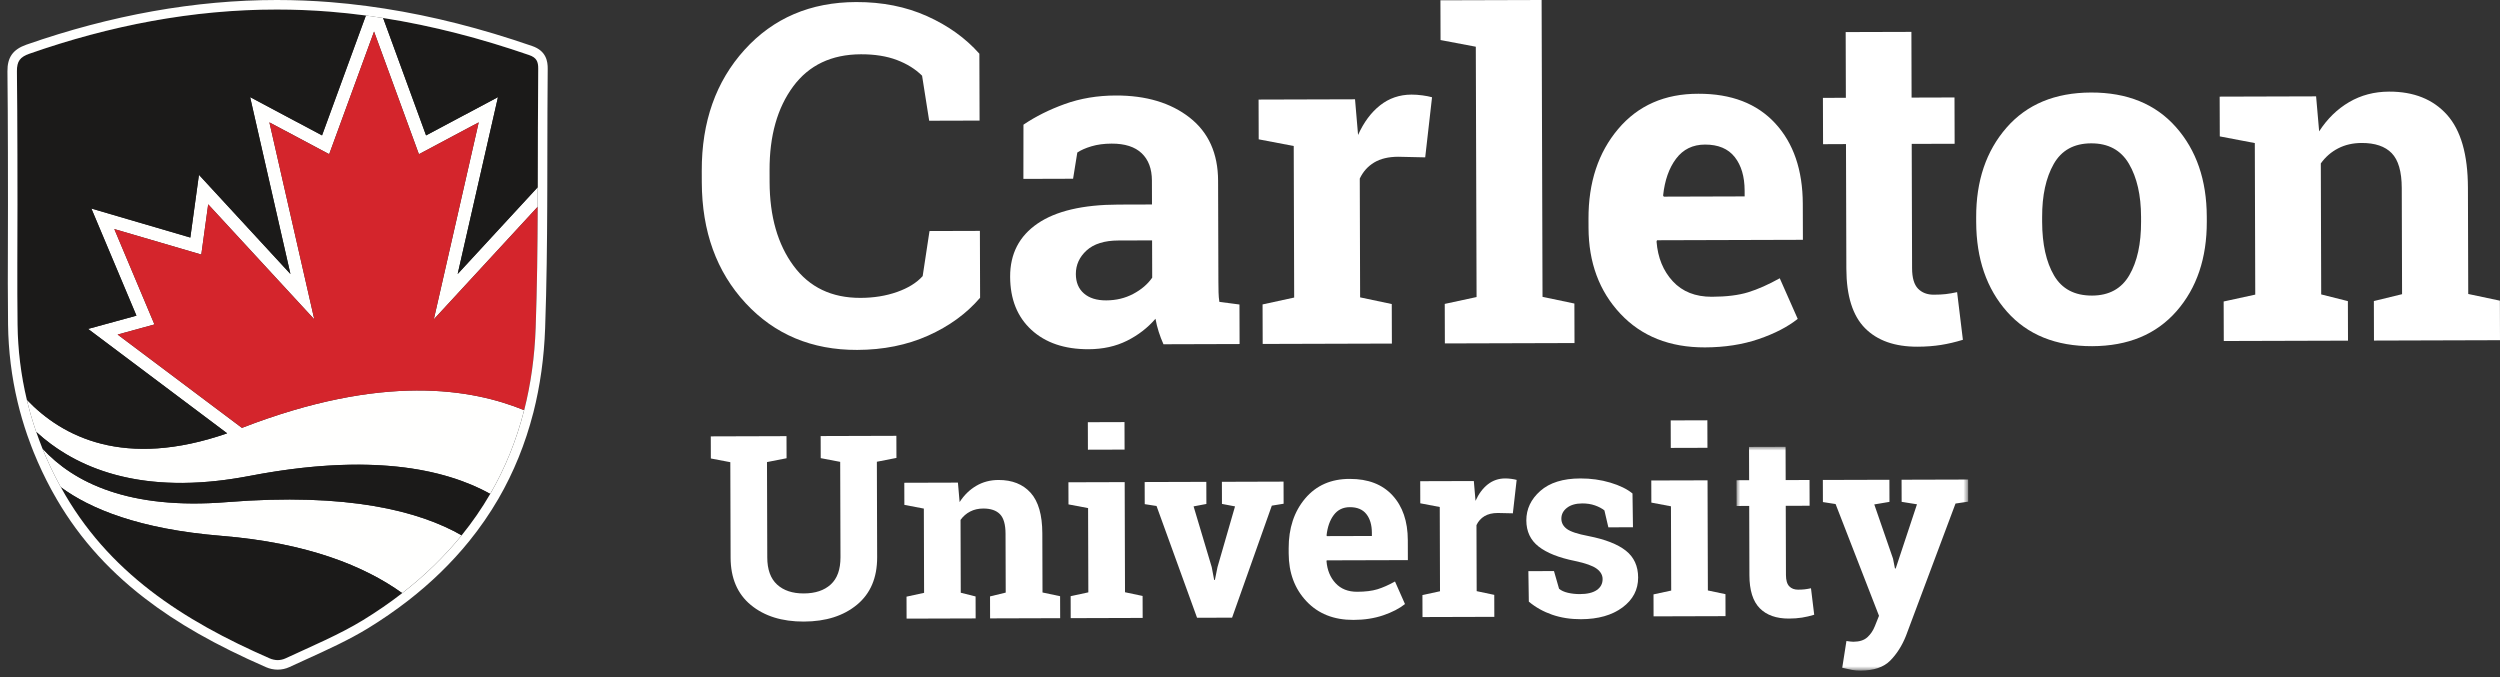
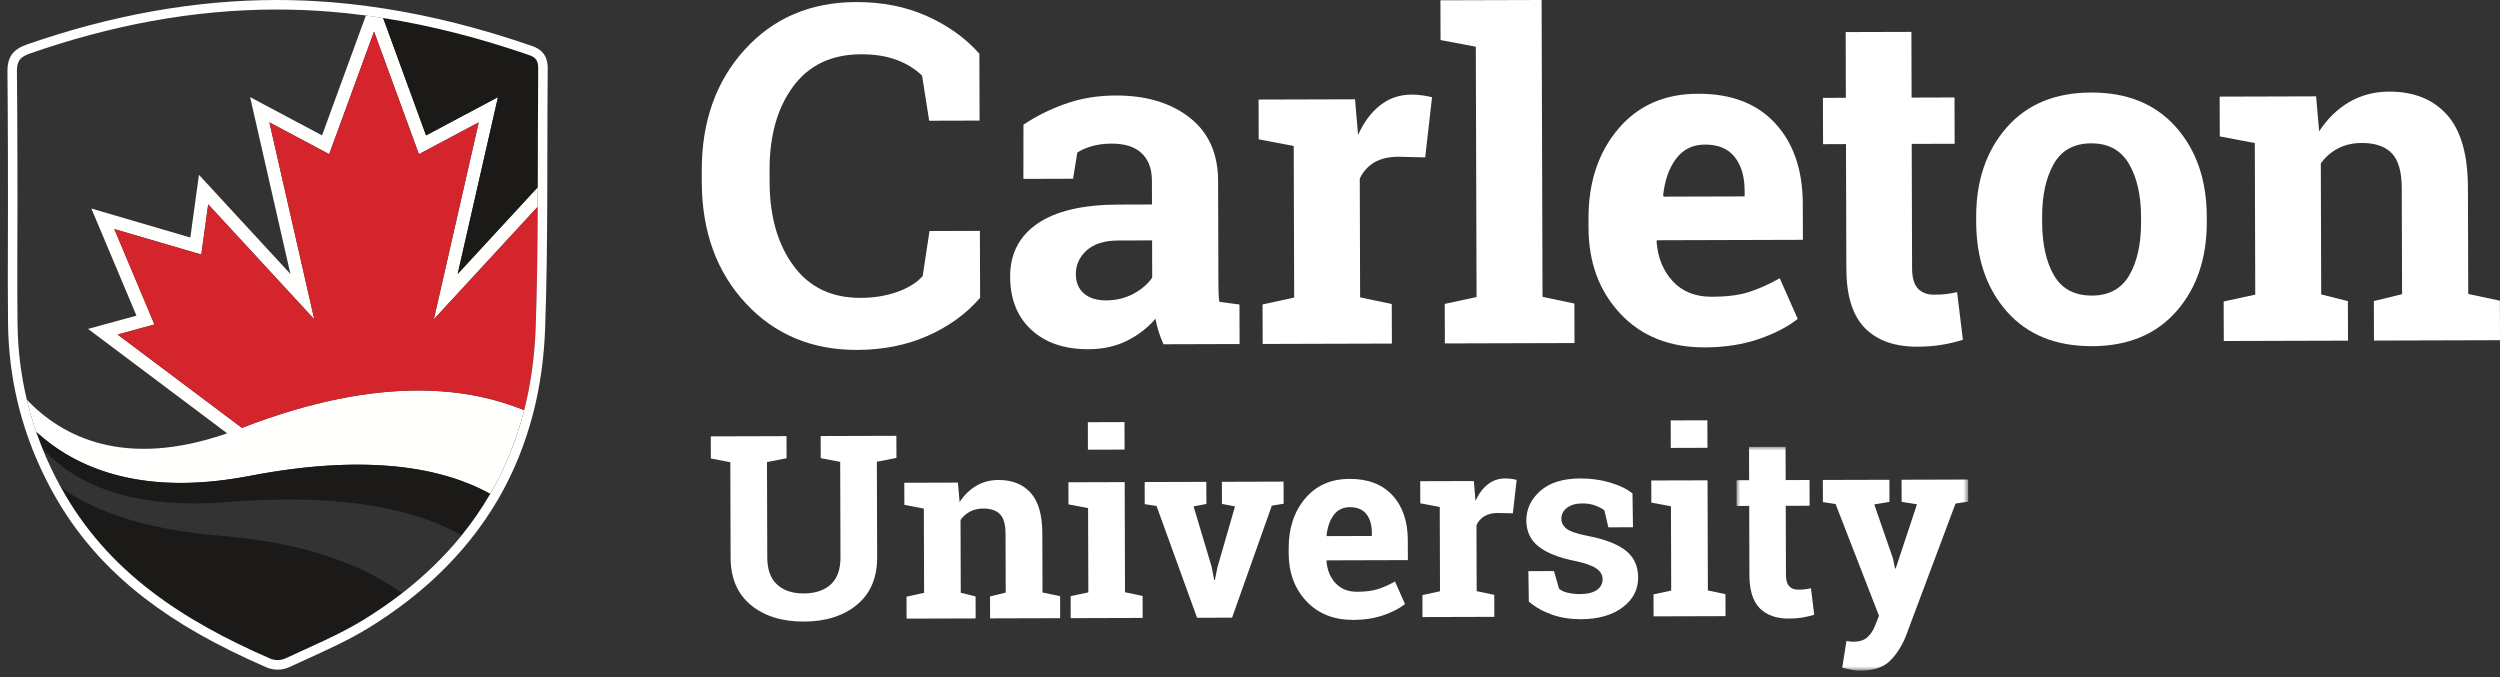
<svg xmlns="http://www.w3.org/2000/svg" xmlns:xlink="http://www.w3.org/1999/xlink" width="336px" height="91px" viewBox="0 0 336 91" version="1.1">
  <rect x="0" y="0" width="336" height="91" fill="#333333" stroke="none" />
  <title>Artboard</title>
  <defs>
    <polygon id="path-1" points="0 0 31.141 0 31.141 30.065 0 30.065" />
  </defs>
  <g id="Artboard" stroke="none" stroke-width="1" fill="none" fill-rule="evenodd">
    <g id="Group" transform="translate(94.316, 0)">
      <path d="M37.338,16.207 L30.566,16.226 L29.612,10.175 C28.714,9.283 27.583,8.579 26.219,8.062 C24.855,7.547 23.247,7.291 21.395,7.296 C17.442,7.308 14.403,8.752 12.279,11.63 C10.155,14.508 9.1,18.256 9.113,22.875 L9.118,24.467 C9.132,29.086 10.204,32.838 12.335,35.723 C14.465,38.611 17.466,40.047 21.336,40.035 C23.125,40.031 24.763,39.765 26.249,39.241 C27.735,38.717 28.883,38.006 29.691,37.108 L30.61,31.051 L37.382,31.031 L37.409,40.019 C35.584,42.147 33.253,43.844 30.417,45.111 C27.581,46.378 24.404,47.018 20.888,47.029 C14.792,47.047 9.792,44.949 5.889,40.737 C1.986,36.524 0.024,31.11 0.005,24.493 L0,22.965 C-0.019,16.369 1.9,10.943 5.757,6.687 C9.615,2.431 14.612,0.294 20.75,0.276 C24.266,0.266 27.441,0.896 30.275,2.168 C33.107,3.439 35.454,5.122 37.311,7.218 L37.338,16.207" id="Fill-3" fill="#FFFFFF" />
      <path d="M54.357,40.372 C55.692,40.367 56.906,40.076 57.997,39.496 C59.088,38.916 59.936,38.19 60.54,37.318 L60.525,32.308 L56.002,32.322 C54.12,32.328 52.695,32.773 51.726,33.655 C50.757,34.538 50.274,35.598 50.278,36.832 C50.282,37.946 50.643,38.814 51.364,39.439 C52.084,40.065 53.082,40.376 54.357,40.372 Z M62.054,46.268 C61.81,45.723 61.595,45.162 61.412,44.585 C61.228,44.009 61.084,43.429 60.981,42.841 C59.933,44.058 58.655,45.045 57.15,45.797 C55.645,46.549 53.921,46.93 51.978,46.936 C48.76,46.945 46.203,46.077 44.305,44.333 C42.407,42.588 41.455,40.208 41.446,37.192 C41.437,34.116 42.664,31.735 45.128,30.048 C47.592,28.36 51.212,27.51 55.988,27.496 L60.511,27.482 L60.501,24.264 C60.497,22.686 60.038,21.463 59.125,20.595 C58.211,19.728 56.865,19.297 55.084,19.302 C54.072,19.305 53.172,19.425 52.383,19.66 C51.594,19.895 50.957,20.175 50.473,20.5 L49.906,24.023 L43.228,24.043 L43.237,16.757 C44.853,15.66 46.707,14.733 48.799,13.978 C50.892,13.224 53.172,12.842 55.641,12.835 C59.709,12.823 63.015,13.81 65.561,15.795 C68.107,17.781 69.385,20.616 69.396,24.299 L69.436,37.868 C69.438,38.374 69.444,38.85 69.456,39.295 C69.467,39.74 69.503,40.165 69.566,40.57 L72.268,40.926 L72.284,46.238 L62.054,46.268 L62.054,46.268 Z" id="Fill-4" fill="#FFFFFF" />
      <path d="M75.373,40.915 L79.621,39.991 L79.561,19.623 L74.853,18.726 L74.837,13.383 L87.799,13.345 L88.208,18.14 C88.971,16.438 89.96,15.109 91.171,14.154 C92.382,13.2 93.787,12.72 95.386,12.715 C95.852,12.714 96.342,12.748 96.859,12.818 C97.375,12.887 97.805,12.972 98.15,13.071 L97.232,21.149 L93.589,21.068 C92.294,21.073 91.222,21.329 90.374,21.838 C89.525,22.346 88.88,23.066 88.437,23.999 L88.484,39.965 L92.737,40.864 L92.753,46.176 L75.389,46.227 L75.373,40.915" id="Fill-5" fill="#FFFFFF" />
      <polyline id="Fill-6" fill="#FFFFFF" points="99.294 5.383 99.278 0.04 112.877 0 112.999 39.896 117.282 40.795 117.298 46.106 99.874 46.157 99.858 40.845 104.135 39.922 104.032 6.279 99.294 5.383" />
      <path d="M134.832,19.431 C133.193,19.436 131.899,20.067 130.952,21.325 C130.004,22.582 129.422,24.233 129.206,26.278 L129.297,26.429 L140.164,26.397 L140.162,25.607 C140.157,23.726 139.712,22.225 138.829,21.104 C137.945,19.984 136.613,19.426 134.832,19.431 Z M134.832,46.69 C130.097,46.703 126.307,45.196 123.466,42.169 C120.623,39.142 119.195,35.29 119.182,30.616 L119.178,29.402 C119.163,24.524 120.492,20.503 123.164,17.338 C125.836,14.174 129.429,12.594 133.942,12.601 C138.374,12.588 141.818,13.914 144.275,16.578 C146.731,19.242 147.967,22.851 147.98,27.404 L147.994,32.231 L128.384,32.289 L128.324,32.47 C128.492,34.636 129.221,36.414 130.51,37.807 C131.799,39.2 133.547,39.892 135.753,39.886 C137.716,39.88 139.345,39.679 140.638,39.28 C141.933,38.881 143.347,38.255 144.883,37.4 L147.297,42.857 C145.944,43.934 144.192,44.839 142.038,45.574 C139.885,46.309 137.483,46.681 134.832,46.69 L134.832,46.69 Z" id="Fill-7" fill="#FFFFFF" />
      <path d="M162.577,4.285 L162.601,13.116 L168.369,13.099 L168.387,19.322 L162.618,19.339 L162.668,36.066 C162.673,37.34 162.938,38.25 163.465,38.794 C163.995,39.34 164.704,39.61 165.592,39.607 C166.201,39.606 166.732,39.579 167.188,39.527 C167.643,39.476 168.153,39.388 168.719,39.264 L169.497,45.668 C168.507,45.974 167.525,46.205 166.555,46.36 C165.583,46.514 164.531,46.593 163.399,46.597 C160.341,46.605 157.987,45.773 156.333,44.098 C154.679,42.423 153.846,39.764 153.834,36.122 L153.785,19.365 L150.703,19.379 L150.684,13.156 L153.768,13.142 L153.743,4.311 L162.577,4.285" id="Fill-8" fill="#FFFFFF" />
      <path d="M180.147,29.819 C180.157,32.814 180.689,35.216 181.748,37.024 C182.806,38.833 184.508,39.733 186.856,39.726 C189.143,39.718 190.815,38.804 191.871,36.978 C192.93,35.154 193.454,32.755 193.444,29.779 L193.442,29.141 C193.435,26.227 192.891,23.852 191.812,22.013 C190.734,20.174 189.042,19.259 186.736,19.265 C184.429,19.272 182.75,20.198 181.703,22.043 C180.657,23.888 180.138,26.267 180.147,29.181 L180.147,29.819 Z M171.282,29.207 C171.267,24.31 172.626,20.294 175.359,17.159 C178.094,14.025 181.878,12.45 186.713,12.435 C191.571,12.422 195.375,13.969 198.127,17.076 C200.88,20.185 202.261,24.199 202.275,29.116 L202.278,29.753 C202.293,34.692 200.934,38.717 198.201,41.833 C195.468,44.946 191.692,46.511 186.876,46.526 C181.999,46.54 178.185,44.998 175.433,41.9 C172.683,38.8 171.299,34.783 171.284,29.845 L171.282,29.207 L171.282,29.207 Z" id="Fill-9" fill="#FFFFFF" />
      <path d="M204.543,40.52 L208.79,39.596 L208.731,19.228 L204.023,18.331 L204.006,12.988 L216.968,12.95 L217.377,17.654 C218.465,15.971 219.807,14.661 221.402,13.726 C222.998,12.791 224.788,12.32 226.772,12.314 C230.091,12.304 232.683,13.339 234.552,15.417 C236.42,17.496 237.361,20.762 237.373,25.215 L237.415,39.511 L241.669,40.41 L241.684,45.722 L224.746,45.773 L224.731,40.461 L228.522,39.538 L228.48,25.271 C228.473,23.065 228.023,21.503 227.129,20.585 C226.238,19.666 224.888,19.21 223.089,19.215 C221.914,19.219 220.863,19.46 219.935,19.938 C219.004,20.417 218.226,21.092 217.601,21.964 L217.653,39.57 L221.24,40.471 L221.255,45.783 L204.56,45.832 L204.543,40.52" id="Fill-10" fill="#FFFFFF" />
      <path d="M11.39,58.618 L11.399,61.588 L8.767,62.103 L8.805,74.93 C8.81,76.551 9.249,77.761 10.124,78.564 C10.998,79.365 12.195,79.763 13.714,79.758 C15.255,79.754 16.463,79.352 17.339,78.549 C18.214,77.749 18.649,76.531 18.645,74.9 L18.607,62.074 L15.989,61.575 L15.98,58.605 L26.157,58.575 L26.166,61.545 L23.535,62.059 L23.573,74.886 C23.581,77.642 22.678,79.773 20.866,81.273 C19.053,82.775 16.673,83.53 13.725,83.539 C10.788,83.549 8.415,82.807 6.605,81.316 C4.795,79.825 3.885,77.701 3.877,74.944 L3.839,62.118 L1.222,61.619 L1.213,58.649 L3.829,58.641 L8.757,58.627 L11.39,58.618" id="Fill-11" fill="#FFFFFF" />
      <path d="M27.521,80.19 L29.882,79.677 L29.848,68.354 L27.231,67.855 L27.222,64.884 L34.429,64.863 L34.656,67.478 C35.26,66.543 36.006,65.815 36.894,65.294 C37.781,64.774 38.776,64.512 39.879,64.509 C41.724,64.504 43.166,65.079 44.205,66.234 C45.243,67.39 45.766,69.206 45.773,71.681 L45.797,79.63 L48.161,80.129 L48.17,83.083 L38.752,83.111 L38.744,80.157 L40.852,79.645 L40.828,71.713 C40.825,70.487 40.575,69.618 40.078,69.107 C39.581,68.598 38.832,68.343 37.831,68.346 C37.179,68.348 36.594,68.482 36.077,68.748 C35.56,69.014 35.128,69.39 34.781,69.875 L34.81,79.663 L36.803,80.163 L36.811,83.116 L27.529,83.144 L27.521,80.19" id="Fill-12" fill="#FFFFFF" />
      <path d="M56.828,60.426 L51.9,60.44 L51.889,56.744 L56.817,56.729 L56.828,60.426 Z M49.579,80.125 L51.957,79.612 L51.923,68.288 L49.289,67.79 L49.28,64.819 L56.841,64.797 L56.885,79.598 L59.249,80.096 L59.258,83.05 L49.587,83.079 L49.579,80.125 L49.579,80.125 Z" id="Fill-13" fill="#FFFFFF" />
      <polyline id="Fill-14" fill="#FFFFFF" points="67.823 67.732 66.102 68.058 68.54 76.219 68.866 77.939 68.967 77.939 69.316 76.217 71.671 68.059 69.915 67.726 69.907 64.755 78.193 64.73 78.202 67.701 76.616 67.959 71.277 83.013 66.568 83.026 61.123 68.005 59.536 67.757 59.527 64.786 67.814 64.761 67.823 67.732" />
      <path d="M87.1,68.163 C86.189,68.165 85.47,68.516 84.943,69.215 C84.416,69.914 84.093,70.832 83.973,71.968 L84.024,72.053 L90.065,72.036 L90.064,71.596 C90.061,70.55 89.814,69.715 89.323,69.093 C88.831,68.469 88.09,68.16 87.1,68.163 Z M87.584,83.316 C84.951,83.324 82.845,82.487 81.265,80.803 C79.684,79.121 78.89,76.979 78.883,74.38 L78.881,73.706 C78.873,70.994 79.611,68.758 81.097,66.998 C82.583,65.239 84.58,64.36 87.089,64.365 C89.553,64.358 91.468,65.094 92.834,66.575 C94.2,68.057 94.886,70.063 94.894,72.595 L94.902,75.279 L83.999,75.31 L83.966,75.411 C84.059,76.615 84.464,77.605 85.181,78.378 C85.898,79.153 86.87,79.538 88.096,79.534 C89.187,79.53 90.093,79.419 90.812,79.197 C91.531,78.976 92.318,78.627 93.172,78.152 L94.514,81.186 C93.762,81.785 92.787,82.288 91.59,82.697 C90.393,83.106 89.058,83.312 87.584,83.316 L87.584,83.316 Z" id="Fill-15" fill="#FFFFFF" />
      <path d="M96.859,79.978 L99.221,79.465 L99.187,68.141 L96.57,67.643 L96.561,64.672 L103.767,64.651 L103.994,67.316 C104.419,66.37 104.968,65.632 105.642,65.1 C106.316,64.57 107.096,64.304 107.985,64.301 C108.244,64.3 108.517,64.319 108.804,64.358 C109.091,64.397 109.33,64.443 109.522,64.499 L109.012,68.99 L106.987,68.945 C106.267,68.946 105.671,69.09 105.199,69.372 C104.727,69.655 104.368,70.055 104.122,70.573 L104.149,79.451 L106.513,79.95 L106.521,82.904 L96.868,82.932 L96.859,79.978" id="Fill-16" fill="#FFFFFF" />
      <path d="M125.155,70.864 L121.847,70.873 L121.317,68.597 C120.978,68.328 120.553,68.104 120.041,67.925 C119.528,67.746 118.962,67.658 118.344,67.66 C117.477,67.663 116.792,67.859 116.287,68.248 C115.781,68.638 115.53,69.126 115.531,69.711 C115.533,70.263 115.776,70.72 116.261,71.083 C116.746,71.449 117.715,71.77 119.167,72.045 C121.43,72.489 123.108,73.146 124.202,74.014 C125.296,74.884 125.845,76.083 125.85,77.612 C125.855,79.256 125.152,80.599 123.744,81.643 C122.334,82.689 120.477,83.214 118.171,83.222 C116.764,83.226 115.472,83.024 114.295,82.617 C113.118,82.209 112.073,81.625 111.159,80.862 L111.097,76.761 L114.539,76.752 L115.222,79.13 C115.515,79.376 115.915,79.557 116.422,79.674 C116.929,79.79 117.457,79.848 118.009,79.846 C119.01,79.844 119.772,79.662 120.294,79.3 C120.816,78.938 121.076,78.448 121.074,77.83 C121.073,77.29 120.807,76.823 120.277,76.431 C119.747,76.039 118.773,75.693 117.354,75.393 C115.204,74.96 113.579,74.316 112.479,73.458 C111.38,72.6 110.828,71.429 110.823,69.944 C110.819,68.414 111.445,67.093 112.702,65.98 C113.959,64.869 115.752,64.309 118.081,64.303 C119.499,64.298 120.841,64.485 122.108,64.864 C123.375,65.243 124.369,65.73 125.091,66.323 L125.155,70.864" id="Fill-17" fill="#FFFFFF" />
      <path d="M135.165,60.185 L130.237,60.199 L130.226,56.503 L135.154,56.488 L135.165,60.185 Z M127.916,79.885 L130.294,79.371 L130.26,68.047 L127.626,67.549 L127.617,64.577 L135.178,64.556 L135.222,79.357 L137.586,79.856 L137.595,82.81 L127.924,82.838 L127.916,79.885 L127.916,79.885 Z" id="Fill-18" fill="#FFFFFF" />
      <g id="Group-22" transform="translate(139.068, 60.05)">
        <mask id="mask-2" fill="white">
          <use xlink:href="#path-1" />
        </mask>
        <g id="Clip-20" />
        <path d="M6.597,0 L6.611,4.472 L9.817,4.462 L9.827,7.922 L6.621,7.932 L6.648,17.231 C6.65,17.94 6.798,18.447 7.092,18.749 C7.385,19.052 7.779,19.203 8.274,19.201 C8.612,19.2 8.907,19.185 9.16,19.157 C9.414,19.128 9.697,19.079 10.012,19.011 L10.445,22.571 C9.894,22.741 9.348,22.868 8.809,22.955 C8.269,23.04 7.684,23.084 7.054,23.086 C5.355,23.091 4.045,22.628 3.126,21.697 C2.206,20.766 1.743,19.287 1.737,17.263 L1.71,7.946 L0.01,7.955 L0,4.495 L1.699,4.486 L1.686,0.015 L6.597,0" id="Fill-19" fill="#FFFFFF" mask="url(#mask-2)" />
        <path d="M31.141,7.371 L29.437,7.628 L22.773,25.419 C22.248,26.737 21.544,27.843 20.665,28.733 C19.784,29.625 18.455,30.074 16.677,30.08 C16.261,30.081 15.869,30.048 15.505,29.981 C15.138,29.914 14.707,29.82 14.213,29.698 L14.776,26.101 C14.934,26.124 15.096,26.145 15.266,26.168 C15.434,26.189 15.579,26.201 15.705,26.201 C16.524,26.198 17.155,25.996 17.593,25.595 C18.031,25.195 18.366,24.695 18.6,24.099 L19.154,22.714 L13.32,7.694 L11.615,7.428 L11.606,4.457 L20.552,4.431 L20.56,7.402 L18.519,7.746 L21.037,15.029 L21.296,16.344 L21.397,16.361 L24.257,7.728 L22.197,7.397 L22.187,4.426 L31.134,4.4 L31.141,7.371" id="Fill-21" fill="#FFFFFF" mask="url(#mask-2)" />
      </g>
    </g>
    <g id="Group-2" transform="translate(1, 0)">
      <path d="M71.266,27.785 L57.303,42.921 L63.339,16.445 L55.3,20.723 L49.272,4.242 L43.244,20.723 L35.206,16.445 L41.242,42.921 L26.981,27.462 L26.055,34.212 L14.362,30.785 L19.759,43.605 L14.805,44.963 L31.516,57.506 C50.527,50.135 62.453,52.276 69.441,55.124 C68.413,59.16 66.892,62.913 64.883,66.378 C64.32,66.067 63.73,65.767 63.104,65.482 C60.676,64.375 57.757,63.477 54.247,62.954 C52.897,62.752 51.455,62.609 49.925,62.528 C49.498,62.505 49.064,62.487 48.623,62.475 C47.783,62.451 46.916,62.447 46.021,62.462 C42.074,62.53 37.598,62.991 32.512,63.971 C32.32,64.008 32.133,64.039 31.944,64.074 C31.02,64.243 30.12,64.384 29.242,64.499 C16.474,66.178 8.592,62.378 3.867,58.043 C3.376,56.622 2.954,55.182 2.606,53.723 C7.344,58.692 15.692,63.046 29.53,58.238 L10.836,44.206 L17.338,42.424 L11.278,28.026 L24.581,31.926 L25.738,23.496 L38.035,36.827 L32.615,13.052 L42.281,18.196 L48.175,2.085 C48.949,2.188 49.722,2.3 50.493,2.421 L56.263,18.196 L65.929,13.052 L60.509,36.827 L71.275,25.156 L71.266,27.785" id="Fill-22" fill="#FFFFFE" />
-       <path d="M29.483,67.485 C16.313,68.543 8.889,64.851 4.702,60.279 C5.38,61.956 6.158,63.606 7.038,65.227 C7.084,65.311 7.132,65.394 7.179,65.479 C11.101,68.372 17.689,71.119 28.759,72.019 C40.38,72.965 48.025,76.11 53.052,79.713 C56.092,77.355 58.757,74.764 61.042,71.945 C55.351,68.684 45.731,66.179 29.483,67.485" id="Fill-23" fill="#FFFFFE" />
      <path d="M7.179,65.479 C13.464,76.902 23.564,83.374 35.237,88.478 C35.93,88.781 36.684,88.797 37.374,88.478 C40.797,86.883 44.599,85.295 47.806,83.331 C49.663,82.192 51.411,80.986 53.052,79.713 C48.025,76.11 40.38,72.965 28.759,72.019 C17.689,71.119 11.101,68.372 7.179,65.479" id="Fill-24" fill="#1B1A19" />
      <path d="M32.512,63.971 C17.799,66.808 8.985,62.741 3.868,58.048 C4.127,58.797 4.404,59.541 4.702,60.279 C8.889,64.851 16.313,68.543 29.483,67.485 C45.731,66.179 55.351,68.684 61.042,71.945 C62.474,70.178 63.756,68.321 64.885,66.373 C58.657,62.936 48.616,60.866 32.512,63.971" id="Fill-25" fill="#1B1A19" />
      <path d="M65.929,13.052 L60.509,36.827 L71.275,25.156 C71.29,19.853 71.281,14.55 71.331,9.249 C71.343,8.285 71.116,7.745 70.105,7.399 C63.688,5.186 57.16,3.467 50.493,2.421 L56.263,18.196 L65.929,13.052" id="Fill-26" fill="#1B1A19" />
-       <path d="M29.53,58.238 L10.836,44.206 L17.338,42.424 L11.278,28.026 L24.581,31.926 L25.738,23.496 L38.035,36.827 L32.615,13.052 L42.281,18.196 L48.175,2.085 C46.556,1.871 44.93,1.695 43.295,1.565 C29.451,0.463 16.037,2.648 2.961,7.218 C1.696,7.663 1.261,8.23 1.276,9.58 C1.352,15.544 1.347,27.479 1.347,27.479 C1.347,32.857 1.293,38.234 1.359,43.611 C1.404,47.077 1.825,50.45 2.607,53.727 C7.344,58.697 15.694,63.046 29.53,58.238" id="Fill-27" fill="#1B1A19" />
      <path d="M69.444,55.125 C70.329,51.647 70.849,47.959 70.987,44.056 C71.179,38.635 71.241,33.211 71.266,27.785 L57.303,42.921 L63.339,16.445 L55.3,20.723 L49.272,4.242 L43.244,20.723 L35.206,16.445 L41.242,42.921 L26.981,27.462 L26.055,34.212 L14.362,30.785 L19.759,43.605 L14.805,44.963 L31.516,57.506 C50.53,50.134 62.456,52.277 69.444,55.125" id="Fill-28" fill="#D4252C" />
      <path d="M36.203,0 C25.27,0 13.944,2.021 2.541,6.006 C0.738,6.64 -0.021,7.713 0,9.593 C0.075,15.482 0.071,27.36 0.071,27.479 C0.071,29.151 0.066,30.823 0.061,32.495 C0.049,36.143 0.037,39.915 0.083,43.63 C0.128,47.146 0.559,50.642 1.364,54.019 C1.364,54.022 1.365,54.024 1.365,54.027 C1.366,54.027 1.366,54.028 1.366,54.029 C1.719,55.51 2.155,57.003 2.661,58.468 C2.664,58.475 2.666,58.482 2.669,58.489 C2.749,58.707 2.82,58.905 2.887,59.09 C3.108,59.698 3.283,60.179 3.52,60.766 C4.218,62.491 5.025,64.2 5.918,65.845 C5.947,65.898 5.976,65.951 6.006,66.003 C6.025,66.037 6.044,66.07 6.062,66.103 C9.108,71.638 13.147,76.304 18.411,80.371 C22.797,83.758 27.983,86.71 34.731,89.66 C35.246,89.886 35.782,90 36.323,90 C36.872,90 37.406,89.882 37.909,89.649 C38.646,89.306 39.384,88.971 40.164,88.616 C42.98,87.336 45.892,86.012 48.473,84.432 C50.356,83.277 52.16,82.033 53.834,80.734 C56.938,78.327 59.697,75.644 62.035,72.76 C63.502,70.95 64.831,69.024 65.984,67.037 C65.987,67.032 65.99,67.027 65.993,67.022 C68.037,63.494 69.607,59.63 70.659,55.536 C70.669,55.507 70.677,55.477 70.685,55.446 C71.595,51.87 72.127,48.054 72.266,44.104 C72.476,38.21 72.526,32.29 72.546,27.792 L72.556,25.161 C72.56,23.685 72.562,22.211 72.564,20.736 C72.57,16.974 72.576,13.083 72.612,9.26 C72.624,8.253 72.421,6.836 70.523,6.185 C63.647,3.814 57.16,2.167 50.693,1.153 C49.898,1.028 49.108,0.914 48.345,0.813 C46.67,0.591 45.006,0.414 43.399,0.286 C41.018,0.096 38.597,0 36.203,0 Z M36.203,1.281 C38.556,1.281 40.92,1.373 43.298,1.562 C44.933,1.693 46.56,1.868 48.178,2.083 C48.953,2.185 49.726,2.298 50.497,2.419 C57.165,3.465 63.694,5.184 70.112,7.397 C71.122,7.743 71.349,8.283 71.338,9.248 C71.288,14.549 71.296,19.853 71.282,25.156 L71.272,27.786 C71.247,33.212 71.185,38.637 70.993,44.058 C70.856,47.962 70.336,51.65 69.451,55.129 C69.45,55.129 69.449,55.128 69.448,55.128 C68.419,59.163 66.899,62.915 64.891,66.379 C64.891,66.379 64.89,66.379 64.89,66.38 C64.889,66.381 64.889,66.382 64.888,66.383 L64.888,66.383 C63.76,68.33 62.478,70.185 61.047,71.951 C58.762,74.77 56.097,77.361 53.056,79.72 C51.415,80.993 49.667,82.199 47.81,83.338 C44.602,85.303 40.799,86.891 37.376,88.486 C37.036,88.643 36.68,88.719 36.323,88.719 C35.957,88.719 35.59,88.639 35.239,88.486 C23.565,83.381 13.464,76.909 7.178,65.484 C7.131,65.399 7.083,65.317 7.036,65.232 C6.156,63.611 5.379,61.961 4.7,60.283 C4.402,59.545 4.206,58.979 3.865,58.047 C3.374,56.628 2.953,55.189 2.605,53.731 C2.605,53.73 2.605,53.73 2.605,53.73 C2.605,53.729 2.604,53.728 2.604,53.727 C1.823,50.45 1.401,47.078 1.357,43.614 C1.291,38.236 1.345,32.858 1.345,27.48 C1.345,27.48 1.349,15.543 1.274,9.578 C1.259,8.228 1.694,7.661 2.959,7.216 C13.792,3.43 24.855,1.281 36.203,1.281 L36.203,1.281 Z" id="Fill-29" fill="#FFFFFE" />
    </g>
  </g>
</svg>